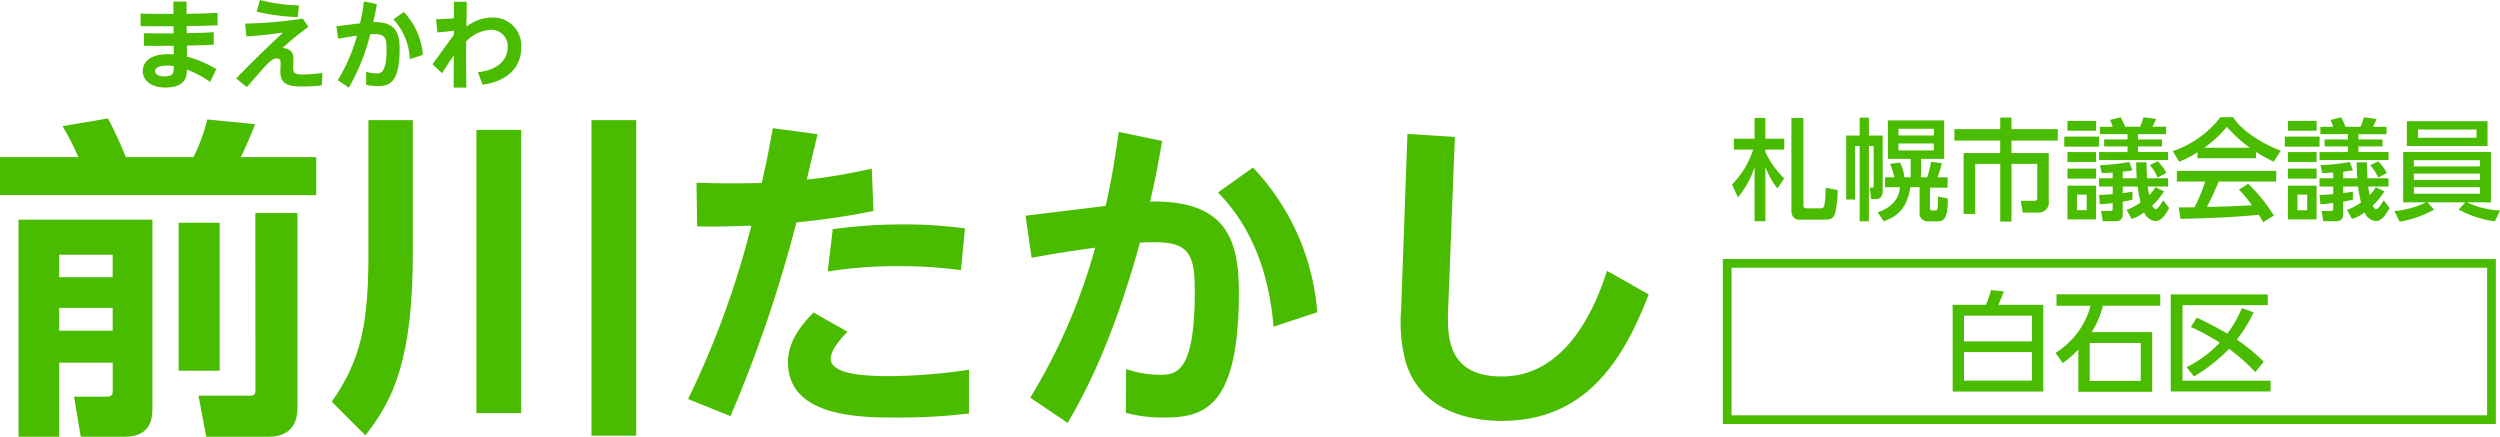
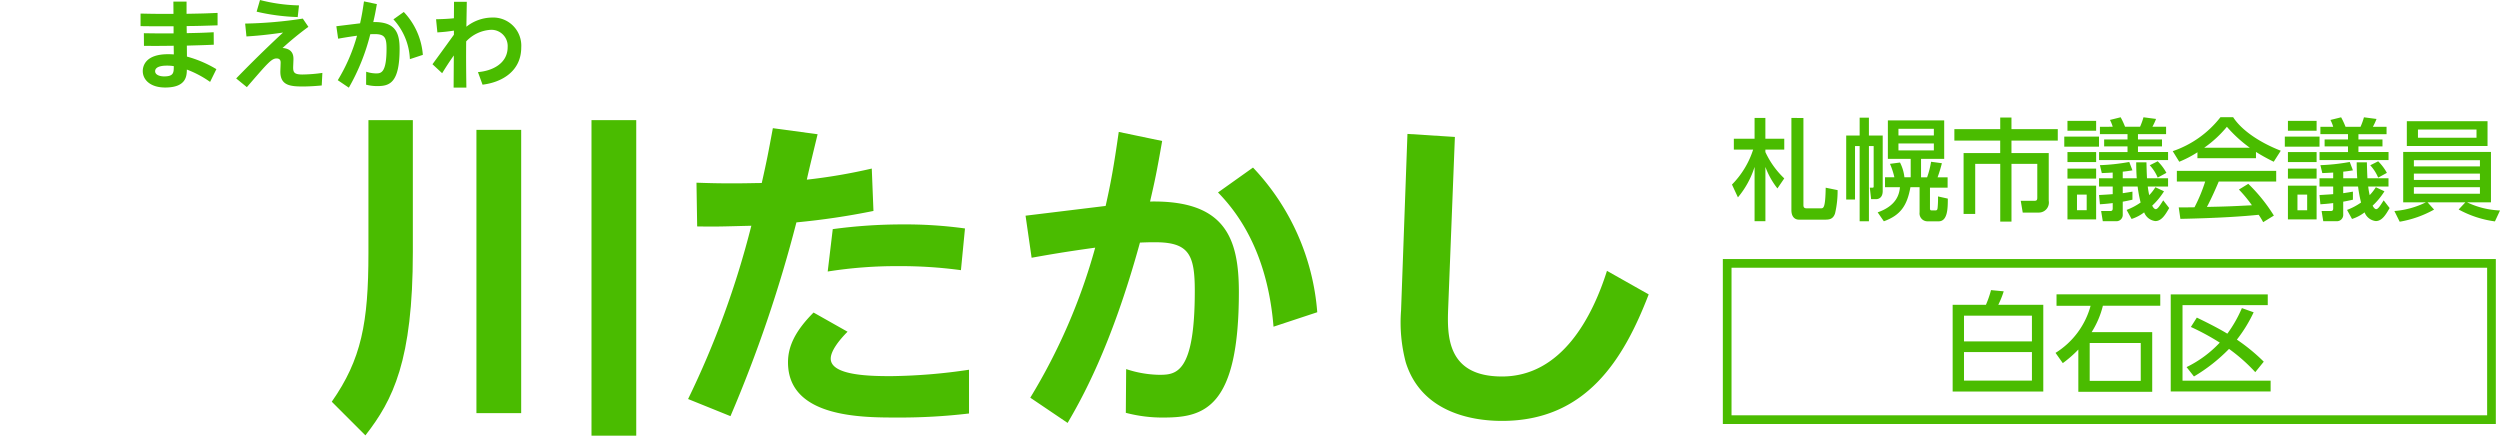
<svg xmlns="http://www.w3.org/2000/svg" width="344.229" height="60.131" viewBox="0 0 344.229 60.131">
  <defs>
    <clipPath id="a">
      <rect width="344.229" height="60.131" transform="translate(0 0)" fill="none" />
    </clipPath>
  </defs>
  <g transform="translate(0 0)">
    <g clip-path="url(#a)">
-       <path d="M0,21.634H10.794a40.734,40.734,0,0,0-2.177-4.262l6.253-1.066a55.349,55.349,0,0,1,2.456,5.328h9.311a24.125,24.125,0,0,0,1.9-5.189l6.579.649c-.7,1.9-1.807,4.262-1.946,4.54H43.546v5.234H0ZM2.548,30.25H20.986V56.008c0,1.3,0,4.123-3.8,4.123H11.118l-.926-5.513H14.5c1.019,0,1.019-.325,1.019-.973V49.939H8.153V60.131h-5.6Zm5.6,7.922h7.366v-3.1H8.153Zm0,7.366h7.366v-3.15H8.153ZM24.6,30.667h5.652V51.05H24.6Zm10.562-1.343h5.791V56.146c0,2.5-1.251,3.985-3.984,3.985H28.4l-1.066-5.652h7c.462,0,.833-.047.833-.649Z" fill="#4abc00" />
      <path d="M50.73,16.538h6.115V34.7c0,14.963-2.733,20.383-6.532,25.247l-4.632-4.632c4.076-5.837,5.049-10.84,5.049-20.476ZM65.6,17.882h6.162V56.888H65.6Zm15.843-1.344h6.162V59.992H81.444Z" fill="#4abc00" />
      <path d="M94.743,54.942a123.133,123.133,0,0,0,8.709-23.858c-3.937.093-4.447.139-7.458.093L95.9,25.155c1.39.046,2.687.092,4.818.092,2.177,0,3.289-.046,4.169-.046.741-3.289.881-4.077,1.529-7.551l6.162.834c-.232.972-1.3,5.327-1.483,6.254a76.933,76.933,0,0,0,8.941-1.529l.232,5.837a100.925,100.925,0,0,1-10.609,1.575A184.862,184.862,0,0,1,100.58,57.3Zm38.682,1.992a80.831,80.831,0,0,1-9.914.556c-4.91,0-15.01,0-15.01-7.6,0-2.084.881-4.215,3.521-6.856l4.679,2.641c-1.25,1.251-2.316,2.687-2.316,3.706,0,2.409,5.837,2.409,8.385,2.409a77.546,77.546,0,0,0,10.655-.88ZM132.313,37.2a61.993,61.993,0,0,0-8.57-.556,60.743,60.743,0,0,0-9.775.742l.695-5.837A71.625,71.625,0,0,1,124.3,30.9a60.363,60.363,0,0,1,8.57.556Z" fill="#4abc00" />
      <path d="M160.019,19.411c-.741,4.262-1.019,5.559-1.667,8.339,10.284-.186,12.23,4.957,12.23,12.461,0,15.89-4.726,17.28-10.331,17.28a19.786,19.786,0,0,1-5.235-.649l.046-6.022a15.2,15.2,0,0,0,4.541.788c2.315,0,4.91-.14,4.91-11.536,0-5-.788-6.717-5.467-6.717-.648,0-.88,0-2.084.046-3.984,14.5-8.153,21.727-9.96,24.831l-5.142-3.475A81.034,81.034,0,0,0,150.8,34.1c-4.354.6-6.671,1.019-8.755,1.39l-.834-5.791,11.026-1.343c.7-3.1,1.111-5.327,1.806-10.192Zm15.334,25.572C174.8,38.127,172.62,31.5,167.709,26.5l4.818-3.428a32.551,32.551,0,0,1,8.848,19.92Z" fill="#4abc00" />
      <path d="M200.326,18.855,199.4,42.481c-.138,3.752-.185,9.358,7.412,9.358,8.246,0,12.462-8.246,14.454-14.547l5.745,3.244c-3.429,8.894-8.571,17.418-20.2,17.418-4.539,0-11.164-1.39-13.249-8.061a21.511,21.511,0,0,1-.648-7.134l.88-24.321Z" fill="#4abc00" />
      <path d="M238.478,25.413a12.121,12.121,0,0,0,2.915-4.813h-2.657V19.1h2.854V16.243h1.488V19.1h2.6v1.5h-2.6v.334a11.851,11.851,0,0,0,2.6,3.629l-.941,1.382a10.768,10.768,0,0,1-1.655-2.961v7.47H241.59v-7.47a12.186,12.186,0,0,1-2.293,4.191Zm9.838-9.17v12c0,.273.091.44.425.44h1.974c.364,0,.622,0,.668-2.839l1.64.334a13.509,13.509,0,0,1-.35,3.2c-.288.866-.88.866-1.472.866h-3.508c-.455,0-1.032-.274-1.032-1.321V16.243Z" fill="#4abc00" />
      <path d="M256.058,30.469V20.115h-.638v7.364h-1.214V18.657h1.852V16.2h1.275v2.459h1.9V26.3c0,1.077-.759,1.123-.911,1.123h-.683l-.182-1.579h.364c.152,0,.167-.076.167-.182V20.115h-.653V30.469Zm3.886-13.891H267.7v5.3h-3.189v2.536h.835a12.162,12.162,0,0,0,.547-2.141l1.488.2a19.525,19.525,0,0,1-.592,1.944h1.381v1.427h-2.429v2.869c0,.243.122.258.243.258h.516c.243,0,.273-.151.3-.425a12.281,12.281,0,0,0,.046-1.5l1.351.3c0,1.26,0,3.127-1.261,3.127h-1.594a1.089,1.089,0,0,1-1.032-1.229V25.778h-1.26c-.455,2.52-1.351,3.856-3.659,4.691l-.851-1.229c2.581-.911,2.976-2.46,3.067-3.462H259.55V24.412h1.29a10.08,10.08,0,0,0-.607-1.852l1.381-.183a5.786,5.786,0,0,1,.608,2.035h.865V21.876h-3.143Zm1.458,2.079h4.874v-.926H261.4Zm0,2.05h4.874V19.75H261.4Z" fill="#4abc00" />
      <path d="M275.414,16.183h1.548v1.594h6.377v1.579h-6.377v1.716h5.132v6.574a1.382,1.382,0,0,1-1.381,1.624h-2.2l-.273-1.624h1.913c.319,0,.364-.152.364-.456V22.56h-3.553v7.956h-1.548V22.56h-3.446v6.893h-1.6V21.072h5.041V19.356H269.1V17.777h6.316Z" fill="#4abc00" />
      <path d="M289.015,20.191h-4.782V18.809h4.782ZM288.62,18h-3.948V16.638h3.948Zm0,4.312h-3.948V20.934h3.948Zm0,2.278h-3.948V23.213h3.948Zm0,5.617h-3.948V25.565h3.948Zm-1.3-3.416h-1.336v2.156h1.336Zm3.583-9.337a4.724,4.724,0,0,0-.38-.941l1.473-.365a10.965,10.965,0,0,1,.607,1.306h2.065a9.121,9.121,0,0,0,.471-1.306l1.73.228a8.237,8.237,0,0,1-.5,1.078h1.883v1.017h-3.872V19.2h3.31v.957h-3.31v.774h4.145v1.108h-9.5V20.935h3.917v-.774h-3.219V19.2h3.219v-.729h-3.8V17.458Zm1.381,8.229V26.6c.41-.061.638-.091,1.336-.213v1.109c-.546.121-.82.182-1.336.273v1.761a.873.873,0,0,1-.972.926h-1.776l-.228-1.4h1.23c.228,0,.365-.046.365-.365v-.729c-.866.107-1.154.122-1.762.167l-.121-1.275c1.078-.061,1.321-.076,1.883-.122V25.687h-1.883V24.548H290.9v-.789c-.486.03-.744.045-1.5.075l-.259-1.092a27.883,27.883,0,0,0,4.039-.441l.44,1.154c-.652.106-.9.137-1.336.182v.911h1.928c-.015-.228-.075-1.032-.075-2.2h1.411c.016.577.031,1.4.076,2.2h2.9v1.139h-2.793a10.826,10.826,0,0,0,.2,1.184,6.564,6.564,0,0,0,.85-1.093l1.184.562a9.541,9.541,0,0,1-1.624,1.973c.136.3.334.486.486.486.258,0,.531-.425,1.032-1.214l.82,1.062c-.5.866-1.033,1.792-1.9,1.792a1.874,1.874,0,0,1-1.548-1.2,5.658,5.658,0,0,1-1.731.91l-.683-1.244a8.953,8.953,0,0,0,1.927-1.018,18.288,18.288,0,0,1-.409-2.2Zm4.813-1.23a5.861,5.861,0,0,0-1.093-1.7l1.093-.547a6.762,6.762,0,0,1,1.2,1.594Z" fill="#4abc00" />
      <path d="M302.571,20.966a15.025,15.025,0,0,1-2.505,1.305l-.9-1.457a14.083,14.083,0,0,0,6.574-4.677h1.747c1.107,1.731,3.552,3.447,6.558,4.616l-.972,1.518a25.967,25.967,0,0,1-2.444-1.351v.865h-8.062Zm9.049,9.625A9.794,9.794,0,0,0,311,29.574c-2.08.212-5.481.456-10.779.561l-.228-1.578c.319,0,1.7,0,2.171-.016A21.95,21.95,0,0,0,303.634,25h-3.9V23.531h13.679V25H305.5c-.516,1.23-1.108,2.52-1.624,3.492,2.839-.061,3.158-.076,6.194-.228A18.2,18.2,0,0,0,308.28,26.1l1.29-.79a22.827,22.827,0,0,1,3.523,4.373Zm-1.837-10.248a18.4,18.4,0,0,1-3.158-2.885,15.611,15.611,0,0,1-3.128,2.885Z" fill="#4abc00" />
      <path d="M319.377,20.191H314.6V18.809h4.782Zm-.4-2.187h-3.948V16.638h3.948Zm0,4.312h-3.948V20.934h3.948Zm0,2.278h-3.948V23.213h3.948Zm0,5.617h-3.948V25.565h3.948Zm-1.3-3.416h-1.336v2.156h1.336Zm3.583-9.337a4.724,4.724,0,0,0-.38-.941l1.473-.365a10.965,10.965,0,0,1,.607,1.306h2.065a9.121,9.121,0,0,0,.471-1.306l1.73.228a8.237,8.237,0,0,1-.5,1.078h1.883v1.017h-3.872V19.2h3.31v.957h-3.31v.774h4.145v1.108h-9.5V20.935h3.917v-.774h-3.219V19.2h3.219v-.729h-3.8V17.458Zm1.381,8.229V26.6c.41-.061.638-.091,1.336-.213v1.109c-.546.121-.82.182-1.336.273v1.761a.873.873,0,0,1-.972.926h-1.776l-.228-1.4h1.23c.228,0,.365-.046.365-.365v-.729c-.866.107-1.154.122-1.762.167l-.121-1.275c1.078-.061,1.321-.076,1.883-.122V25.687h-1.883V24.548h1.883v-.789c-.486.03-.744.045-1.5.075l-.259-1.092a27.883,27.883,0,0,0,4.039-.441l.44,1.154c-.652.106-.9.137-1.336.182v.911h1.928c-.015-.228-.075-1.032-.075-2.2H325.9c.016.577.031,1.4.076,2.2h2.9v1.139h-2.793a10.826,10.826,0,0,0,.2,1.184,6.564,6.564,0,0,0,.85-1.093l1.184.562a9.541,9.541,0,0,1-1.624,1.973c.136.3.334.486.486.486.258,0,.531-.425,1.032-1.214l.82,1.062c-.5.866-1.033,1.792-1.9,1.792a1.874,1.874,0,0,1-1.548-1.2,5.658,5.658,0,0,1-1.731.91l-.683-1.244a8.953,8.953,0,0,0,1.927-1.018,18.288,18.288,0,0,1-.409-2.2Zm4.813-1.23a5.861,5.861,0,0,0-1.093-1.7l1.093-.547a6.763,6.763,0,0,1,1.2,1.594Z" fill="#4abc00" />
      <path d="M343.53,30.485a14.373,14.373,0,0,1-4.995-1.64l.926-.987h-5.208l.9,1a14.761,14.761,0,0,1-4.736,1.67l-.729-1.472a11.848,11.848,0,0,0,4.342-1.2H330.9V20.92h12.085v6.938h-3.294a11.621,11.621,0,0,0,4.54,1.124ZM342.513,20.1H331.4V16.684h11.113Zm-10.142,2.809h9.094v-.851h-9.094Zm0,1.867h9.094V23.9h-9.094Zm0,1.9h9.094v-.9h-9.094Zm.562-7.713h8.062V17.837h-8.062Z" fill="#4abc00" />
      <rect width="105.238" height="21.516" transform="translate(237.818 36.266)" fill="none" stroke="#4abc00" stroke-miterlimit="10" stroke-width="1.196" />
      <path d="M273.448,41.965a14.477,14.477,0,0,0,.7-2.019l1.746.167a12.46,12.46,0,0,1-.744,1.852h6.194V53.914h-12.48V41.965Zm-3.021,5.041h9.353V43.469h-9.353Zm0,5.4h9.353V48.479h-9.353Z" fill="#4abc00" />
      <path d="M296.342,45.731v8.213H286.169V48.129A16.054,16.054,0,0,1,284.029,50l-1-1.412a11.026,11.026,0,0,0,4.828-6.483h-4.691V40.523H297.45V42.1h-7.9a12.233,12.233,0,0,1-1.548,3.629Zm-1.579,1.5h-7.029v5.208h7.029Z" fill="#4abc00" />
      <path d="M312.251,40.539v1.472H300.515v10.4h12.131V53.9H298.891V40.539ZM310.308,43A19.6,19.6,0,0,1,308,46.763a25.666,25.666,0,0,1,3.7,3.037l-1.168,1.442a23.618,23.618,0,0,0-3.614-3.2,23.333,23.333,0,0,1-4.828,3.795l-1.017-1.291a15.625,15.625,0,0,0,4.57-3.37,33.4,33.4,0,0,0-3.978-2.156l.82-1.29c.774.379,2.763,1.335,4.2,2.216a17.53,17.53,0,0,0,2.005-3.522Z" fill="#4abc00" />
      <path d="M19.809,4.574C21.4,4.6,21.457,4.6,23.9,4.6V3.612c-2.129.014-2.376.014-4.546-.013V1.868c1.813.042,2.088.042,4.532.042L23.874.22h1.813V1.9c2.239-.042,2.486-.042,4.271-.124V3.489c-2.334.069-2.389.082-4.257.1l.014.975c1.854-.041,2.046-.041,3.708-.124l.013,1.717c-1.565.069-1.785.069-3.708.124l.014,1.51a15.954,15.954,0,0,1,4.051,1.73l-.865,1.758a13.98,13.98,0,0,0-3.2-1.7c-.013.851-.054,2.471-2.98,2.471-2.06,0-3.09-1.071-3.09-2.266,0-.59.275-2.321,3.475-2.321.371,0,.59.014.8.028L23.916,6.3c-2.019.027-2.459.027-4.093.014Zm3.159,4.463c-.261,0-1.607,0-1.607.769,0,.453.536.714,1.25.714,1.318,0,1.318-.536,1.318-1.415a6.186,6.186,0,0,0-.961-.068" fill="#4abc00" />
      <path d="M42.463,3.695a42.3,42.3,0,0,0-3.557,2.911c1.441.11,1.5,1.071,1.5,1.538,0,.179-.041.989-.041,1.154,0,.7.192.961,1.277.961a20.794,20.794,0,0,0,2.746-.22L44.3,11.77c-1.195.109-1.992.137-2.609.137-1.717,0-3.09-.137-3.09-2.033,0-.192.041-1.057.041-1.235s0-.591-.563-.591c-.495,0-.907.357-1.9,1.442C35.019,10.8,34.36,11.578,33.99,12l-1.47-1.2c.934-.961,3.3-3.392,6.454-6.317-2.2.316-3.543.44-5.04.536l-.178-1.772a58.736,58.736,0,0,0,7.938-.686Zm-1.47-1.346a28.5,28.5,0,0,1-5.658-.742L35.8,0a23.185,23.185,0,0,0,5.37.742Z" fill="#4abc00" />
      <path d="M51.891.564c-.22,1.263-.3,1.647-.494,2.472,3.049-.055,3.625,1.469,3.625,3.694,0,4.71-1.4,5.122-3.062,5.122a5.886,5.886,0,0,1-1.552-.192l.014-1.786a4.483,4.483,0,0,0,1.346.234c.687,0,1.456-.041,1.456-3.42,0-1.482-.234-1.991-1.621-1.991-.192,0-.261,0-.618.014a28.724,28.724,0,0,1-2.953,7.361l-1.524-1.03a24.023,24.023,0,0,0,2.651-6.125c-1.291.179-1.978.3-2.6.412l-.247-1.717,3.268-.4c.206-.92.33-1.579.536-3.021Zm4.546,7.58a8.622,8.622,0,0,0-2.266-5.479L55.6,1.648a9.651,9.651,0,0,1,2.623,5.906Z" fill="#4abc00" />
      <path d="M65.811,9.929C67.774,9.764,69.9,8.762,69.9,6.482a2.236,2.236,0,0,0-2.321-2.376A5.037,5.037,0,0,0,64.189,5.7c-.027,2.335,0,4.491.028,6.358H62.459l.028-4.421c-.577.81-1.084,1.592-1.606,2.444L59.549,8.844C60.922,6.976,62.391,4.93,62.5,4.779V4.216c-1.015.151-1.318.178-2.278.247l-.18-1.813c.715-.013,1.772-.054,2.458-.137L62.514.247h1.758c0,.453-.055,3.268-.055,3.433a5.782,5.782,0,0,1,3.488-1.263,3.871,3.871,0,0,1,4.066,4.106c0,3.31-2.706,4.821-5.329,5.136Z" fill="#4abc00" />
    </g>
  </g>
</svg>